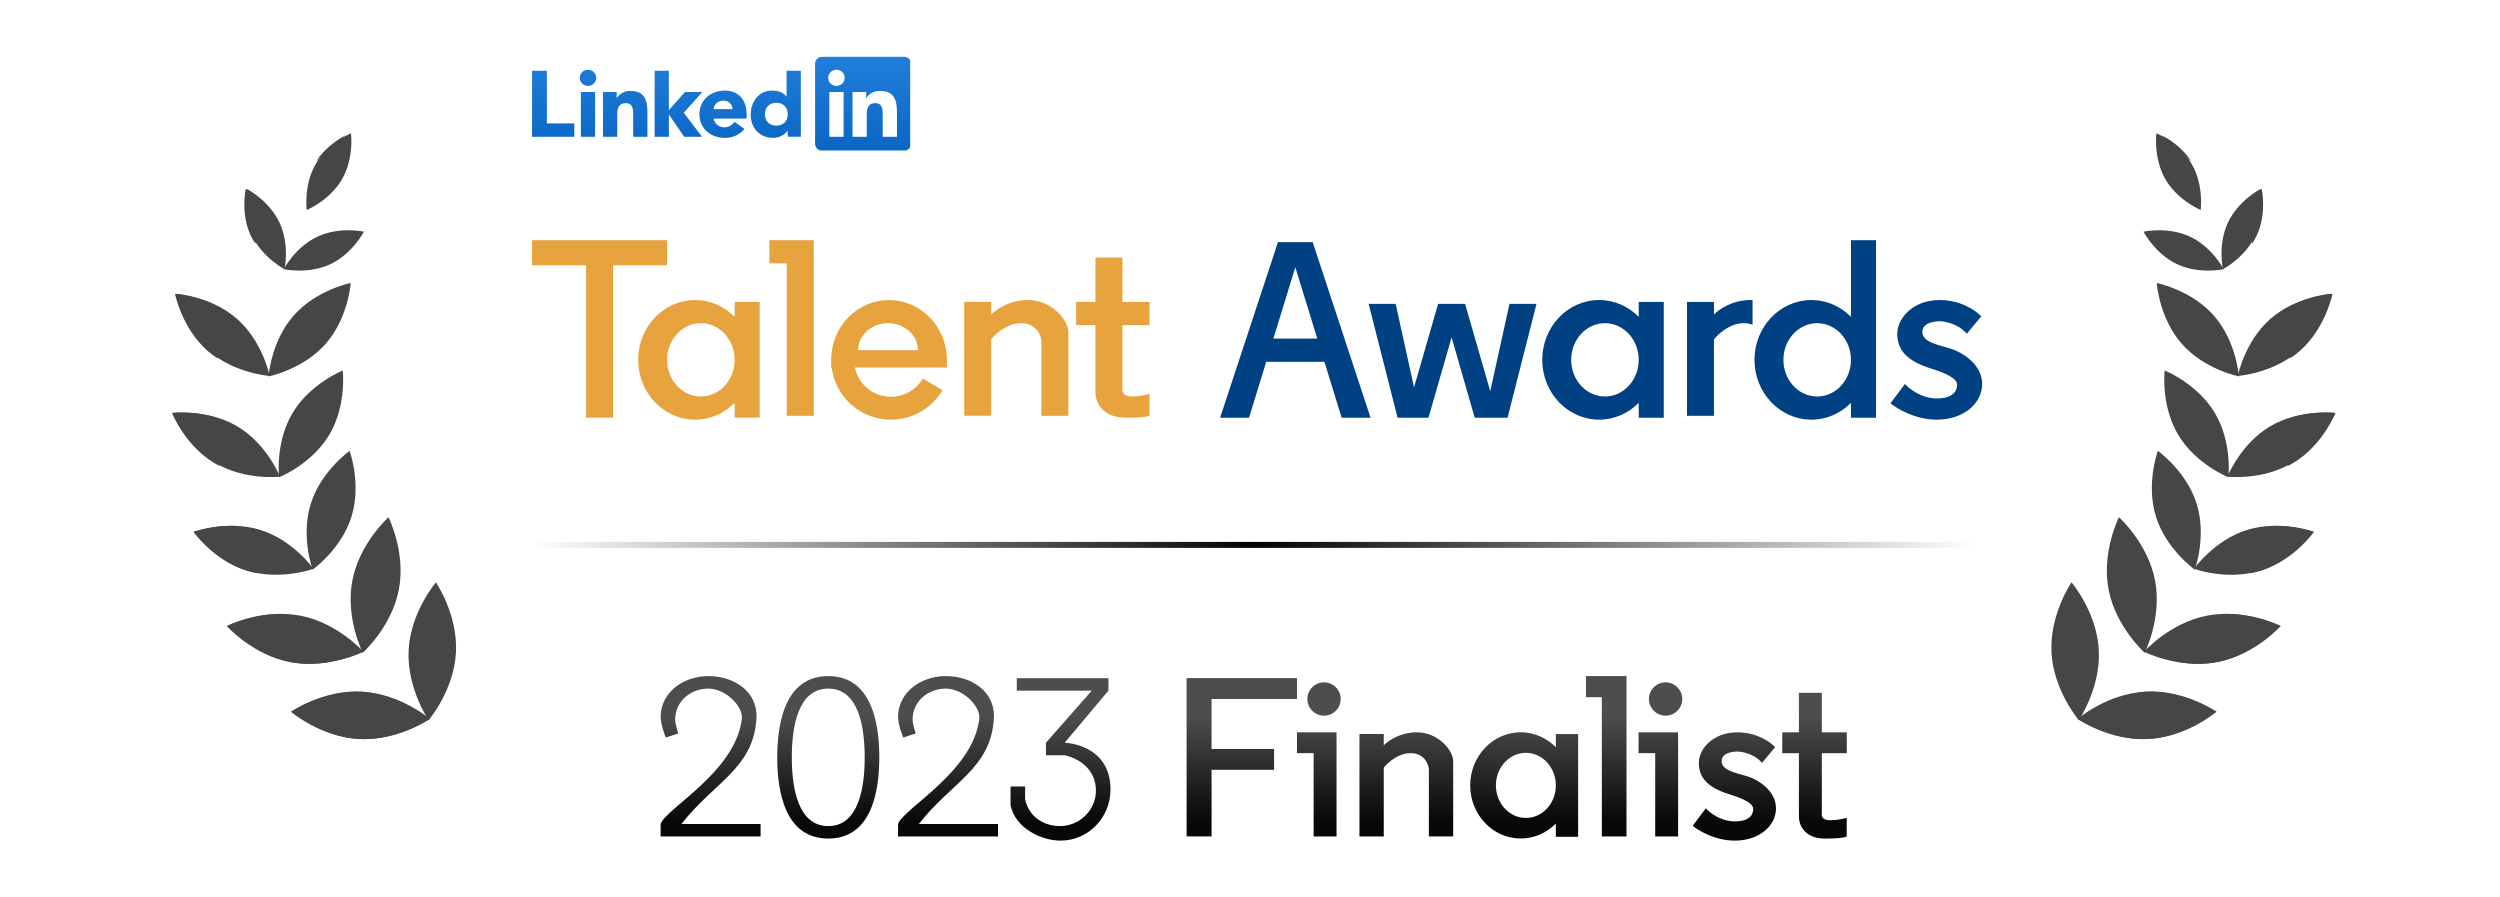
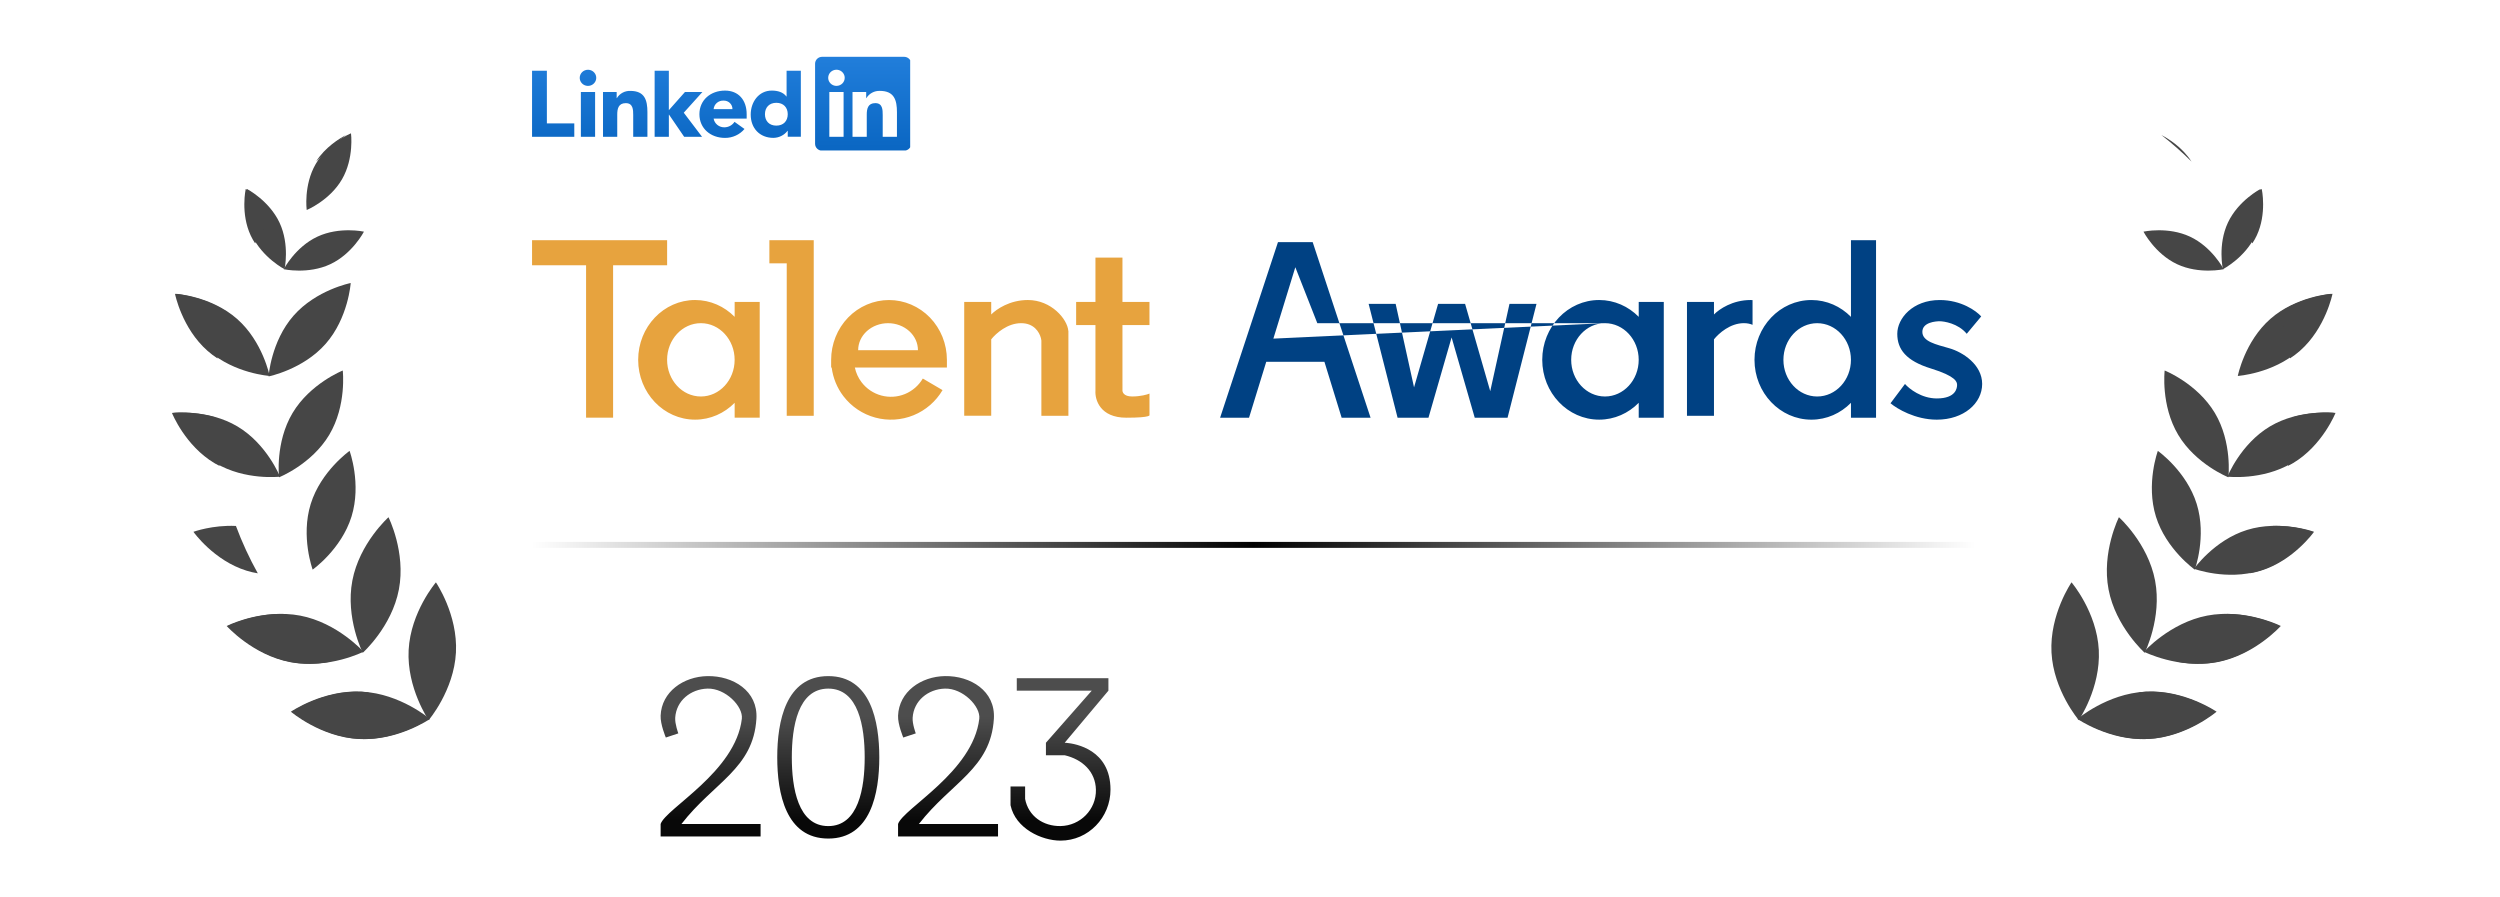
<svg xmlns="http://www.w3.org/2000/svg" width="156" height="56" viewBox="0 0 156 56" fill="none">
  <g opacity="0.75">
    <path d="M22.606 43.162C20.232 43.037 18.229 44.411 18.229 44.411C18.229 44.411 20.076 45.988 22.451 46.113C24.825 46.238 26.828 44.864 26.828 44.864C26.828 44.864 24.98 43.286 22.606 43.162Z" fill="#080808" />
    <path d="M18.729 38.414C16.393 37.97 14.223 39.062 14.223 39.062C14.223 39.062 15.841 40.874 18.177 41.317C20.513 41.761 22.682 40.669 22.682 40.669C22.682 40.669 21.064 38.858 18.729 38.414Z" fill="#080808" />
-     <path d="M16.248 33.067C14.202 32.431 12.148 33.187 12.148 33.187C12.148 33.187 13.411 34.974 15.457 35.611C17.503 36.247 19.558 35.491 19.558 35.491C19.558 35.491 18.294 33.703 16.248 33.067Z" fill="#080808" />
    <path d="M14.822 26.613C12.982 25.515 10.808 25.768 10.808 25.768C10.808 25.768 11.617 27.802 13.457 28.9C15.297 29.998 17.471 29.744 17.471 29.744C17.471 29.744 16.662 27.711 14.822 26.613Z" fill="#080808" />
    <path d="M14.79 19.897C13.181 18.482 10.997 18.335 10.997 18.335C10.997 18.335 11.422 20.483 13.031 21.897C14.641 23.312 16.825 23.459 16.825 23.459C16.825 23.459 16.4 21.312 14.79 19.897Z" fill="#080808" />
    <path d="M17.443 13.895C16.796 12.512 15.412 11.794 15.412 11.794C15.412 11.794 15.077 13.317 15.724 14.699C16.372 16.081 17.756 16.8 17.756 16.8C17.756 16.8 18.09 15.277 17.443 13.895Z" fill="#080808" />
    <path d="M25.499 40.561C25.374 42.935 26.748 44.938 26.748 44.938C26.748 44.938 28.326 43.09 28.451 40.716C28.576 38.342 27.201 36.339 27.201 36.339C27.201 36.339 25.624 38.186 25.499 40.561Z" fill="#080808" />
    <path d="M21.987 36.229C21.543 38.565 22.635 40.734 22.635 40.734C22.635 40.734 24.447 39.117 24.891 36.781C25.335 34.445 24.242 32.276 24.242 32.276C24.242 32.276 22.431 33.893 21.987 36.229Z" fill="#080808" />
    <path d="M19.39 31.444C18.754 33.49 19.51 35.544 19.51 35.544C19.51 35.544 21.297 34.281 21.934 32.235C22.57 30.189 21.814 28.135 21.814 28.135C21.814 28.135 20.026 29.398 19.39 31.444Z" fill="#080808" />
    <path d="M18.257 25.77C17.159 27.61 17.412 29.784 17.412 29.784C17.412 29.784 19.446 28.975 20.544 27.135C21.642 25.295 21.388 23.121 21.388 23.121C21.388 23.121 19.355 23.93 18.257 25.77Z" fill="#080808" />
    <path d="M18.321 19.694C16.907 21.303 16.76 23.488 16.76 23.488C16.76 23.488 18.907 23.062 20.322 21.453C21.737 19.844 21.884 17.66 21.884 17.66C21.884 17.66 19.736 18.085 18.321 19.694Z" fill="#080808" />
    <path d="M19.805 14.768C18.422 15.415 17.704 16.799 17.704 16.799C17.704 16.799 19.227 17.134 20.609 16.487C21.992 15.839 22.71 14.455 22.71 14.455C22.71 14.455 21.187 14.121 19.805 14.768Z" fill="#080808" />
    <path d="M19.698 10.237C18.935 11.559 19.138 13.105 19.138 13.105C19.138 13.105 20.578 12.508 21.342 11.186C22.105 9.864 21.902 8.318 21.902 8.318C21.902 8.318 20.462 8.915 19.698 10.237Z" fill="#080808" />
    <path d="M26.416 45.065C25.632 44.73 24.858 44.345 24.101 43.908C23.71 43.683 23.33 43.445 22.959 43.199C22.818 43.181 22.674 43.169 22.528 43.161C20.154 43.036 18.151 44.41 18.151 44.41C18.151 44.41 19.998 45.988 22.373 46.113C24.169 46.207 25.751 45.443 26.416 45.065ZM17.743 38.312C15.781 38.238 14.144 39.061 14.144 39.061C14.144 39.061 15.762 40.872 18.098 41.316C18.959 41.48 19.796 41.434 20.512 41.311C19.483 40.392 18.559 39.387 17.743 38.312ZM14.722 32.819C13.259 32.75 12.076 33.183 12.07 33.185C12.08 33.201 13.342 34.976 15.379 35.609C15.616 35.683 15.853 35.737 16.087 35.776C15.557 34.824 15.101 33.836 14.722 32.819ZM13.382 26.028C11.991 25.626 10.755 25.764 10.73 25.767C10.742 25.797 11.553 27.809 13.38 28.899C13.486 28.962 13.595 29.02 13.703 29.075C13.524 28.07 13.416 27.052 13.382 26.028ZM14.177 19.485C12.665 18.457 10.933 18.335 10.919 18.334C10.923 18.353 11.351 20.488 12.954 21.896C13.153 22.071 13.361 22.227 13.572 22.365C13.706 21.399 13.907 20.437 14.177 19.485ZM15.333 11.793C15.333 11.793 14.998 13.316 15.646 14.699C15.726 14.871 15.819 15.032 15.918 15.183C16.024 14.986 16.133 14.788 16.246 14.592C16.497 14.158 16.761 13.738 17.037 13.328C16.339 12.316 15.333 11.793 15.333 11.793ZM21.589 8.429C21.173 8.646 20.297 9.183 19.718 10.082C20.313 9.492 20.938 8.94 21.589 8.429Z" fill="#080808" />
  </g>
  <g clip-path="url(#clip0_13592_50377)">
    <path d="M56.412 3.545C56.528 3.544 56.64 3.587 56.724 3.666C56.807 3.746 56.854 3.854 56.855 3.967V8.979C56.854 9.092 56.807 9.201 56.724 9.28C56.64 9.359 56.528 9.402 56.412 9.401H51.304C51.188 9.402 51.076 9.359 50.993 9.28C50.91 9.201 50.863 9.092 50.861 8.979V3.968C50.863 3.855 50.91 3.747 50.993 3.667C51.076 3.588 51.188 3.544 51.304 3.545H56.412ZM45.241 5.653C46.071 5.653 46.592 6.231 46.592 7.128V7.401H44.53C44.556 7.555 44.639 7.694 44.762 7.794C44.885 7.894 45.04 7.948 45.2 7.945C45.327 7.944 45.451 7.913 45.562 7.853C45.672 7.793 45.766 7.707 45.834 7.603L46.456 8.048C46.309 8.223 46.123 8.364 45.913 8.46C45.703 8.557 45.473 8.606 45.241 8.605C44.353 8.605 43.643 8.025 43.643 7.128C43.643 6.232 44.353 5.653 45.241 5.653ZM49.973 8.534H49.155V8.164H49.143C49.04 8.298 48.907 8.408 48.754 8.484C48.601 8.56 48.432 8.601 48.26 8.603C47.406 8.603 46.844 8.002 46.844 7.151C46.844 6.369 47.342 5.652 48.159 5.652C48.527 5.652 48.871 5.75 49.072 6.022H49.083V4.412H49.973V8.534ZM37.134 8.537H36.246V5.742H37.134V8.537ZM39.333 5.672C40.233 5.672 40.399 6.251 40.399 7.002V8.536H39.512V7.176C39.512 6.852 39.505 6.436 39.049 6.436C38.587 6.436 38.516 6.788 38.516 7.153V8.535H37.628L37.627 5.742H38.48V6.124H38.492C38.577 5.981 38.7 5.863 38.849 5.784C38.997 5.704 39.164 5.666 39.333 5.672ZM41.736 6.875L42.743 5.739H43.832L42.667 7.033L43.808 8.536H42.691L41.748 7.154H41.737V8.536H40.849V4.412H41.736V6.875ZM34.125 7.702H35.836V8.535H33.2V4.412H34.125V7.702ZM51.75 5.741V8.535H52.64V5.741H51.75ZM54.903 5.671C54.734 5.665 54.567 5.704 54.419 5.784C54.271 5.863 54.147 5.98 54.062 6.123H54.05V5.741H53.197V8.535H54.086V7.153C54.086 6.788 54.157 6.435 54.619 6.435C55.075 6.435 55.081 6.852 55.081 7.176V8.535H55.969L55.97 7.002C55.97 6.25 55.803 5.671 54.903 5.671ZM48.443 6.415C47.999 6.416 47.733 6.705 47.733 7.127C47.733 7.549 47.999 7.839 48.443 7.839C48.888 7.839 49.155 7.55 49.155 7.127C49.155 6.705 48.888 6.415 48.443 6.415ZM45.158 6.278C45.003 6.268 44.851 6.319 44.733 6.418C44.616 6.518 44.543 6.659 44.53 6.81H45.704C45.706 6.74 45.693 6.67 45.666 6.605C45.639 6.54 45.599 6.48 45.548 6.43C45.497 6.38 45.436 6.341 45.369 6.315C45.302 6.289 45.23 6.276 45.158 6.278ZM36.69 4.353C36.791 4.353 36.891 4.383 36.976 4.438C37.06 4.493 37.127 4.572 37.166 4.664C37.205 4.755 37.215 4.857 37.195 4.955C37.175 5.052 37.126 5.142 37.054 5.212C36.982 5.283 36.89 5.331 36.79 5.35C36.69 5.369 36.586 5.359 36.492 5.321C36.398 5.283 36.318 5.219 36.262 5.136C36.205 5.053 36.175 4.955 36.175 4.856C36.175 4.79 36.188 4.725 36.214 4.664C36.24 4.603 36.278 4.547 36.325 4.5C36.373 4.454 36.43 4.416 36.492 4.391C36.555 4.366 36.622 4.353 36.69 4.353ZM52.095 4.361C51.995 4.38 51.902 4.429 51.83 4.499C51.758 4.57 51.709 4.66 51.69 4.757C51.67 4.855 51.68 4.956 51.719 5.048C51.758 5.14 51.825 5.219 51.909 5.274C51.994 5.329 52.093 5.359 52.195 5.359C52.263 5.359 52.33 5.345 52.393 5.32C52.455 5.295 52.512 5.258 52.56 5.211C52.607 5.165 52.645 5.108 52.671 5.047C52.697 4.986 52.71 4.921 52.71 4.855C52.71 4.755 52.68 4.658 52.623 4.576C52.566 4.493 52.487 4.428 52.393 4.39C52.298 4.352 52.195 4.341 52.095 4.361Z" fill="url(#paint0_linear_13592_50377)" />
  </g>
  <path d="M55.476 18.722C55.95 18.723 56.42 18.819 56.857 19.007C57.295 19.194 57.694 19.469 58.029 19.815C58.364 20.162 58.63 20.574 58.812 21.026C58.993 21.479 59.087 21.965 59.087 22.455V22.936H53.343C53.414 23.268 53.555 23.582 53.764 23.855C54.071 24.257 54.503 24.547 54.991 24.679C55.479 24.812 55.998 24.78 56.466 24.589C56.934 24.397 57.327 24.057 57.583 23.621L58.815 24.343C58.4 25.049 57.764 25.601 57.006 25.911C56.248 26.221 55.408 26.272 54.617 26.057C53.826 25.843 53.128 25.374 52.63 24.723C52.23 24.201 51.981 23.583 51.897 22.936H51.863V22.479C51.863 22.471 51.862 22.463 51.862 22.456H51.863V22.455C51.863 21.965 51.957 21.479 52.139 21.026C52.32 20.574 52.586 20.162 52.921 19.815C53.256 19.469 53.655 19.194 54.093 19.007C54.531 18.819 55.002 18.722 55.476 18.722ZM43.374 18.721C44.333 18.721 45.203 19.122 45.842 19.771V18.84H47.406V26.064H45.842V25.136C45.203 25.785 44.333 26.186 43.374 26.186C41.413 26.186 39.822 24.515 39.822 22.454C39.822 20.393 41.413 18.722 43.374 18.721ZM70.041 18.841H71.727V20.286H70.041V23.958H70.042V24.319C70.022 24.459 70.114 24.74 70.644 24.74C71.173 24.74 71.587 24.62 71.728 24.56V25.884C71.736 25.894 71.874 26.065 70.282 26.065C68.645 26.065 68.317 24.942 68.356 24.38V24.139H68.356V20.286H67.151V18.841H68.356V16.073H70.041V18.841ZM41.628 16.553H38.257V26.063H36.571V16.553H33.2V14.988H41.628V16.553ZM64.14 18.721C65.603 18.721 66.609 19.918 66.663 20.648H66.668V25.946H64.982V21.25L64.954 21.099C64.855 20.719 64.519 20.166 63.719 20.166C62.865 20.166 62.156 20.796 61.852 21.174V25.943H60.167V18.84H61.852V19.623C62.183 19.288 63.011 18.721 64.14 18.721ZM50.777 25.944H49.092V16.433H50.777V25.944ZM43.734 20.166C42.571 20.166 41.627 21.191 41.627 22.454C41.627 23.717 42.571 24.741 43.734 24.741C44.898 24.741 45.841 23.717 45.841 22.454C45.841 21.191 44.898 20.166 43.734 20.166ZM55.414 20.167C55.169 20.167 54.926 20.21 54.7 20.295C54.474 20.379 54.268 20.504 54.095 20.66C53.922 20.816 53.784 21.003 53.69 21.207C53.597 21.411 53.549 21.631 53.549 21.852H57.28C57.28 21.631 57.232 21.411 57.139 21.207C57.045 21.003 56.907 20.816 56.734 20.66C56.561 20.504 56.355 20.379 56.129 20.295C55.903 20.21 55.659 20.167 55.414 20.167ZM50.777 16.432H48.009V14.988H50.777V16.432Z" fill="#E7A33E" />
-   <path d="M117.065 26.066H115.5V25.136C114.861 25.786 113.992 26.187 113.032 26.187C111.071 26.187 109.481 24.516 109.48 22.454C109.481 20.393 111.071 18.722 113.032 18.722C113.991 18.722 114.861 19.122 115.5 19.772V14.99H117.065V26.066ZM121.038 18.722C122.386 18.722 123.326 19.404 123.627 19.745L122.724 20.829C122.182 20.167 121.279 20.046 121.038 20.046C120.797 20.046 119.955 20.107 119.955 20.708C119.955 21.31 120.797 21.491 121.64 21.732C122.482 21.973 123.687 22.755 123.687 23.959C123.686 25.163 122.543 26.187 120.857 26.187C119.509 26.187 118.369 25.505 117.968 25.163L118.871 23.959C119.132 24.26 119.894 24.863 120.857 24.863C122.06 24.863 122.122 24.201 122.122 24.02C122.122 23.839 122.061 23.478 120.496 22.996C118.931 22.515 118.39 21.792 118.39 20.829C118.39 19.866 119.353 18.722 121.038 18.722ZM99.788 18.721C100.747 18.721 101.617 19.122 102.256 19.771V18.841H103.82V26.065H102.256V25.135C101.617 25.785 100.747 26.186 99.788 26.186C97.827 26.186 96.236 24.514 96.236 22.453C96.237 20.392 97.827 18.721 99.788 18.721ZM85.524 26.067H83.719L82.644 22.576H79.014L77.939 26.067H76.134L79.745 15.111H81.912L85.524 26.067ZM88.236 24.171L89.737 18.963H91.422L92.991 24.41L94.191 18.963H95.877L94.071 26.067H92.024L90.58 21.054L89.136 26.067H87.209L85.403 18.963H87.089L88.236 24.171ZM109.359 18.727V20.269C109.208 20.205 109.03 20.165 108.818 20.165C107.964 20.165 107.255 20.797 106.952 21.174V25.944H105.267V18.84H106.952V19.623C107.282 19.288 108.11 18.721 109.24 18.721C109.28 18.721 109.32 18.725 109.359 18.727ZM113.393 20.167C112.229 20.167 111.285 21.191 111.285 22.454C111.285 23.718 112.229 24.741 113.393 24.741C114.556 24.741 115.499 23.718 115.499 22.454C115.499 21.191 114.556 20.168 113.393 20.167ZM100.148 20.166C98.985 20.167 98.042 21.19 98.042 22.453C98.042 23.717 98.985 24.74 100.148 24.741C101.312 24.741 102.255 23.717 102.255 22.453C102.255 21.19 101.312 20.166 100.148 20.166ZM79.458 21.13H82.2L80.828 16.675L79.458 21.13Z" fill="#004183" />
+   <path d="M117.065 26.066H115.5V25.136C114.861 25.786 113.992 26.187 113.032 26.187C111.071 26.187 109.481 24.516 109.48 22.454C109.481 20.393 111.071 18.722 113.032 18.722C113.991 18.722 114.861 19.122 115.5 19.772V14.99H117.065V26.066ZM121.038 18.722C122.386 18.722 123.326 19.404 123.627 19.745L122.724 20.829C122.182 20.167 121.279 20.046 121.038 20.046C120.797 20.046 119.955 20.107 119.955 20.708C119.955 21.31 120.797 21.491 121.64 21.732C122.482 21.973 123.687 22.755 123.687 23.959C123.686 25.163 122.543 26.187 120.857 26.187C119.509 26.187 118.369 25.505 117.968 25.163L118.871 23.959C119.132 24.26 119.894 24.863 120.857 24.863C122.06 24.863 122.122 24.201 122.122 24.02C122.122 23.839 122.061 23.478 120.496 22.996C118.931 22.515 118.39 21.792 118.39 20.829C118.39 19.866 119.353 18.722 121.038 18.722ZM99.788 18.721C100.747 18.721 101.617 19.122 102.256 19.771V18.841H103.82V26.065H102.256V25.135C101.617 25.785 100.747 26.186 99.788 26.186C97.827 26.186 96.236 24.514 96.236 22.453C96.237 20.392 97.827 18.721 99.788 18.721ZM85.524 26.067H83.719L82.644 22.576H79.014L77.939 26.067H76.134L79.745 15.111H81.912L85.524 26.067ZM88.236 24.171L89.737 18.963H91.422L92.991 24.41L94.191 18.963H95.877L94.071 26.067H92.024L90.58 21.054L89.136 26.067H87.209L85.403 18.963H87.089L88.236 24.171ZM109.359 18.727V20.269C109.208 20.205 109.03 20.165 108.818 20.165C107.964 20.165 107.255 20.797 106.952 21.174V25.944H105.267V18.84H106.952V19.623C107.282 19.288 108.11 18.721 109.24 18.721C109.28 18.721 109.32 18.725 109.359 18.727ZM113.393 20.167C112.229 20.167 111.285 21.191 111.285 22.454C111.285 23.718 112.229 24.741 113.393 24.741C114.556 24.741 115.499 23.718 115.499 22.454C115.499 21.191 114.556 20.168 113.393 20.167ZM100.148 20.166C98.985 20.167 98.042 21.19 98.042 22.453C98.042 23.717 98.985 24.74 100.148 24.741C101.312 24.741 102.255 23.717 102.255 22.453C102.255 21.19 101.312 20.166 100.148 20.166ZH82.2L80.828 16.675L79.458 21.13Z" fill="#004183" />
  <line x1="33.2" y1="34.001" x2="123.263" y2="34.001" stroke="url(#paint1_linear_13592_50377)" stroke-width="0.373" />
  <path d="M69.165 43.098L66.436 46.347L66.559 46.355C67.106 46.407 69.295 46.77 69.295 49.271C69.295 51.012 67.916 52.455 66.176 52.455C65.006 52.455 63.367 51.706 63.057 50.246V49.076H63.967V49.856C64.17 50.923 65.09 51.562 66.176 51.546C67.414 51.526 68.416 50.509 68.385 49.271C68.356 48.14 67.537 47.386 66.436 47.127H65.266V46.347L68.125 43.098H63.447V42.318H69.165V43.098ZM51.684 42.189C54.338 42.189 54.868 45.017 54.868 47.258C54.868 49.498 54.337 52.326 51.684 52.326C49.03 52.325 48.5 49.498 48.5 47.258C48.5 45.017 49.03 42.19 51.684 42.189ZM44.147 42.189C45.729 42.163 47.31 43.102 47.2 44.853C47.005 47.971 44.537 48.816 42.523 51.416H47.461V52.196H41.223V51.416C41.548 50.441 45.901 48.166 46.291 44.853C46.382 44.078 45.261 42.936 44.147 42.969C43.087 43 42.198 43.73 42.133 44.788C42.109 45.171 42.322 45.748 42.327 45.763L41.548 46.022C41.541 46.006 41.201 45.2 41.223 44.658C41.282 43.165 42.652 42.214 44.147 42.189ZM58.963 42.188C60.545 42.162 62.127 43.102 62.018 44.853C61.822 47.971 59.353 48.816 57.339 51.416H62.277V52.196H56.039V51.416C56.364 50.441 60.717 48.166 61.107 44.853C61.199 44.078 60.077 42.936 58.963 42.969C57.904 43 57.014 43.73 56.949 44.788C56.925 45.172 57.14 45.753 57.144 45.763L56.364 46.022C56.36 46.011 56.017 45.202 56.039 44.658C56.099 43.165 57.469 42.213 58.963 42.188ZM51.684 42.969C49.788 42.97 49.409 45.363 49.409 47.259C49.409 49.154 49.788 51.547 51.684 51.548C53.579 51.547 53.957 49.154 53.957 47.259C53.957 45.363 53.579 42.97 51.684 42.969Z" fill="url(#paint2_linear_13592_50377)" />
-   <path d="M108.415 45.697C109.64 45.697 110.494 46.314 110.768 46.623L109.946 47.604C109.454 47.005 108.635 46.896 108.415 46.896C108.196 46.896 107.43 46.95 107.43 47.495C107.43 48.04 108.196 48.203 108.962 48.421C109.728 48.639 110.822 49.348 110.822 50.438C110.822 51.528 109.782 52.455 108.25 52.455C107.025 52.455 105.989 51.837 105.624 51.528L106.444 50.438C106.681 50.711 107.375 51.255 108.25 51.255C109.344 51.255 109.399 50.656 109.399 50.493C109.399 50.329 109.345 50.002 107.922 49.566C106.499 49.13 106.007 48.476 106.007 47.604C106.007 46.732 106.883 45.697 108.415 45.697ZM113.682 45.698H115.24V46.998H113.682V50.637H113.68V50.82C113.663 50.941 113.741 51.183 114.188 51.183C114.636 51.183 115.115 51.08 115.234 51.028V52.171C115.235 52.176 115.247 52.328 113.883 52.328C112.499 52.328 112.22 51.357 112.254 50.872V50.637H112.252V46.998H111.212V45.698H112.252V43.229H113.682V45.698ZM94.894 45.695C95.746 45.695 96.517 46.051 97.085 46.628V45.804H98.475V52.218H97.085V51.388C96.517 51.965 95.746 52.323 94.894 52.323C93.152 52.323 91.741 50.839 91.74 49.009C91.74 47.179 93.152 45.695 94.894 45.695ZM83.4 52.195H81.971V46.997H80.932V45.697H83.4V52.195ZM101.494 52.195H99.954V43.507H98.965V42.188H101.494V52.195ZM104.714 52.195H103.285V46.997H102.245V45.697H104.714V52.195ZM88.403 45.696C89.719 45.696 90.623 46.77 90.673 47.427H90.679V52.193H89.162V47.969L89.161 47.97C89.125 47.645 88.847 46.996 88.024 46.996C87.257 46.996 86.62 47.561 86.347 47.901V52.194H84.83V45.803H86.347V46.506C86.644 46.205 87.388 45.696 88.403 45.696ZM80.932 43.616H75.603V46.737H79.502V48.037H75.603V52.193H74.044V42.316H80.932V43.616ZM95.215 46.977C94.182 46.977 93.344 47.887 93.344 49.008C93.344 50.13 94.182 51.04 95.215 51.04C96.242 51.039 97.075 50.141 97.085 49.029V48.987C97.074 47.875 96.241 46.977 95.215 46.977ZM82.62 42.579C83.194 42.579 83.659 43.045 83.659 43.619C83.659 44.193 83.194 44.657 82.62 44.658C82.046 44.657 81.58 44.193 81.58 43.619C81.58 43.045 82.046 42.579 82.62 42.579ZM103.934 42.579C104.507 42.579 104.972 43.045 104.973 43.619C104.972 44.193 104.508 44.658 103.934 44.658C103.36 44.657 102.894 44.193 102.894 43.619C102.894 43.045 103.36 42.579 103.934 42.579Z" fill="url(#paint3_linear_13592_50377)" />
  <g opacity="0.75">
    <path d="M133.858 43.162C136.232 43.037 138.235 44.412 138.235 44.412C138.235 44.412 136.388 45.989 134.013 46.114C131.639 46.239 129.636 44.864 129.636 44.864C129.636 44.864 131.483 43.287 133.858 43.162Z" fill="#080808" />
    <path d="M137.736 38.412C140.072 37.968 142.242 39.061 142.242 39.061C142.242 39.061 140.624 40.872 138.288 41.316C135.952 41.76 133.783 40.668 133.783 40.668C133.783 40.668 135.4 38.856 137.736 38.412Z" fill="#080808" />
    <path d="M140.215 33.068C142.261 32.431 144.315 33.187 144.315 33.187C144.315 33.187 143.052 34.975 141.006 35.611C138.96 36.248 136.905 35.492 136.905 35.492C136.905 35.492 138.168 33.704 140.215 33.068Z" fill="#080808" />
    <path d="M141.642 26.611C143.482 25.513 145.656 25.767 145.656 25.767C145.656 25.767 144.847 27.801 143.007 28.898C141.167 29.997 138.992 29.743 138.992 29.743C138.992 29.743 139.802 27.709 141.642 26.611Z" fill="#080808" />
    <path d="M141.673 19.897C143.282 18.482 145.466 18.335 145.466 18.335C145.466 18.335 145.041 20.483 143.432 21.897C141.822 23.312 139.638 23.459 139.638 23.459C139.638 23.459 140.063 21.312 141.673 19.897Z" fill="#080808" />
    <path d="M139.021 13.894C139.668 12.512 141.052 11.794 141.052 11.794C141.052 11.794 141.387 13.317 140.739 14.699C140.092 16.081 138.708 16.8 138.708 16.8C138.708 16.8 138.374 15.277 139.021 13.894Z" fill="#080808" />
    <path d="M130.965 40.559C131.09 42.934 129.716 44.936 129.716 44.936C129.716 44.936 128.138 43.089 128.013 40.715C127.888 38.34 129.263 36.338 129.263 36.338C129.263 36.338 130.84 38.185 130.965 40.559Z" fill="#080808" />
    <path d="M134.477 36.228C134.921 38.564 133.829 40.733 133.829 40.733C133.829 40.733 132.017 39.115 131.573 36.779C131.129 34.444 132.221 32.274 132.221 32.274C132.221 32.274 134.033 33.892 134.477 36.228Z" fill="#080808" />
    <path d="M137.074 31.445C137.71 33.491 136.954 35.545 136.954 35.545C136.954 35.545 135.167 34.282 134.53 32.236C133.894 30.189 134.65 28.135 134.65 28.135C134.65 28.135 136.438 29.398 137.074 31.445Z" fill="#080808" />
    <path d="M138.207 25.769C139.305 27.609 139.052 29.783 139.052 29.783C139.052 29.783 137.018 28.974 135.92 27.134C134.822 25.294 135.075 23.119 135.075 23.119C135.075 23.119 137.109 23.929 138.207 25.769Z" fill="#080808" />
-     <path d="M138.144 19.694C139.558 21.303 139.705 23.488 139.705 23.488C139.705 23.488 137.558 23.062 136.143 21.453C134.728 19.844 134.581 17.66 134.581 17.66C134.581 17.66 136.729 18.085 138.144 19.694Z" fill="#080808" />
    <path d="M136.658 14.768C138.041 15.415 138.759 16.799 138.759 16.799C138.759 16.799 137.236 17.134 135.854 16.487C134.471 15.839 133.753 14.455 133.753 14.455C133.753 14.455 135.276 14.121 136.658 14.768Z" fill="#080808" />
-     <path d="M136.765 10.237C137.528 11.559 137.325 13.105 137.325 13.105C137.325 13.105 135.884 12.507 135.121 11.185C134.358 9.863 134.561 8.317 134.561 8.317C134.561 8.317 136.001 8.915 136.765 10.237Z" fill="#080808" />
    <path d="M130.05 45.065C130.834 44.729 131.607 44.345 132.364 43.908C132.755 43.682 133.135 43.444 133.507 43.198C133.648 43.18 133.792 43.168 133.938 43.16C136.312 43.035 138.315 44.41 138.315 44.41C138.315 44.41 136.468 45.986 134.094 46.111C132.298 46.206 130.715 45.442 130.05 45.065ZM138.722 38.312C140.669 38.238 142.297 39.047 142.322 39.06C142.322 39.06 140.704 40.871 138.368 41.315C137.507 41.479 136.669 41.433 135.953 41.311C136.982 40.392 137.906 39.386 138.722 38.312ZM141.743 32.819C143.196 32.75 144.374 33.176 144.396 33.184C144.376 33.213 143.117 34.977 141.087 35.608C140.85 35.682 140.612 35.736 140.378 35.775C140.908 34.823 141.364 33.835 141.743 32.819ZM143.083 26.028C144.489 25.621 145.736 25.766 145.736 25.766C145.736 25.766 144.927 27.8 143.087 28.898C142.98 28.962 142.871 29.019 142.762 29.074C142.941 28.07 143.049 27.052 143.083 26.028ZM142.289 19.484C143.807 18.452 145.548 18.333 145.548 18.333C145.548 18.333 145.122 20.48 143.513 21.895C143.314 22.07 143.105 22.226 142.893 22.364C142.759 21.399 142.559 20.436 142.289 19.484ZM141.133 11.792C141.137 11.814 141.462 13.325 140.82 14.697C140.739 14.87 140.646 15.031 140.547 15.183C140.44 14.985 140.332 14.788 140.219 14.592C139.969 14.158 139.704 13.738 139.429 13.329C140.119 12.327 141.111 11.803 141.133 11.792ZM134.874 8.428C135.29 8.644 136.171 9.181 136.751 10.083C136.155 9.491 135.527 8.94 134.874 8.428Z" fill="#080808" />
  </g>
  <defs>
    <linearGradient id="paint0_linear_13592_50377" x1="45.028" y1="3.545" x2="45.028" y2="9.401" gradientUnits="userSpaceOnUse">
      <stop stop-color="#217EDB" />
      <stop offset="1" stop-color="#0A66C2" />
    </linearGradient>
    <linearGradient id="paint1_linear_13592_50377" x1="33.2" y1="34.688" x2="123.263" y2="34.688" gradientUnits="userSpaceOnUse">
      <stop stop-opacity="0" />
      <stop offset="0.5" />
      <stop offset="1" stop-opacity="0" />
    </linearGradient>
    <linearGradient id="paint2_linear_13592_50377" x1="55.258" y1="44.707" x2="55.258" y2="51.219" gradientUnits="userSpaceOnUse">
      <stop stop-color="#4D4D4D" />
      <stop offset="1" stop-color="#080808" />
    </linearGradient>
    <linearGradient id="paint3_linear_13592_50377" x1="94.642" y1="44.707" x2="94.642" y2="51.219" gradientUnits="userSpaceOnUse">
      <stop stop-color="#4D4D4D" />
      <stop offset="1" stop-color="#080808" />
    </linearGradient>
    <clipPath id="clip0_13592_50377">
      <rect width="23.595" height="5.843" fill="white" transform="translate(33.2 3.545)" />
    </clipPath>
  </defs>
</svg>